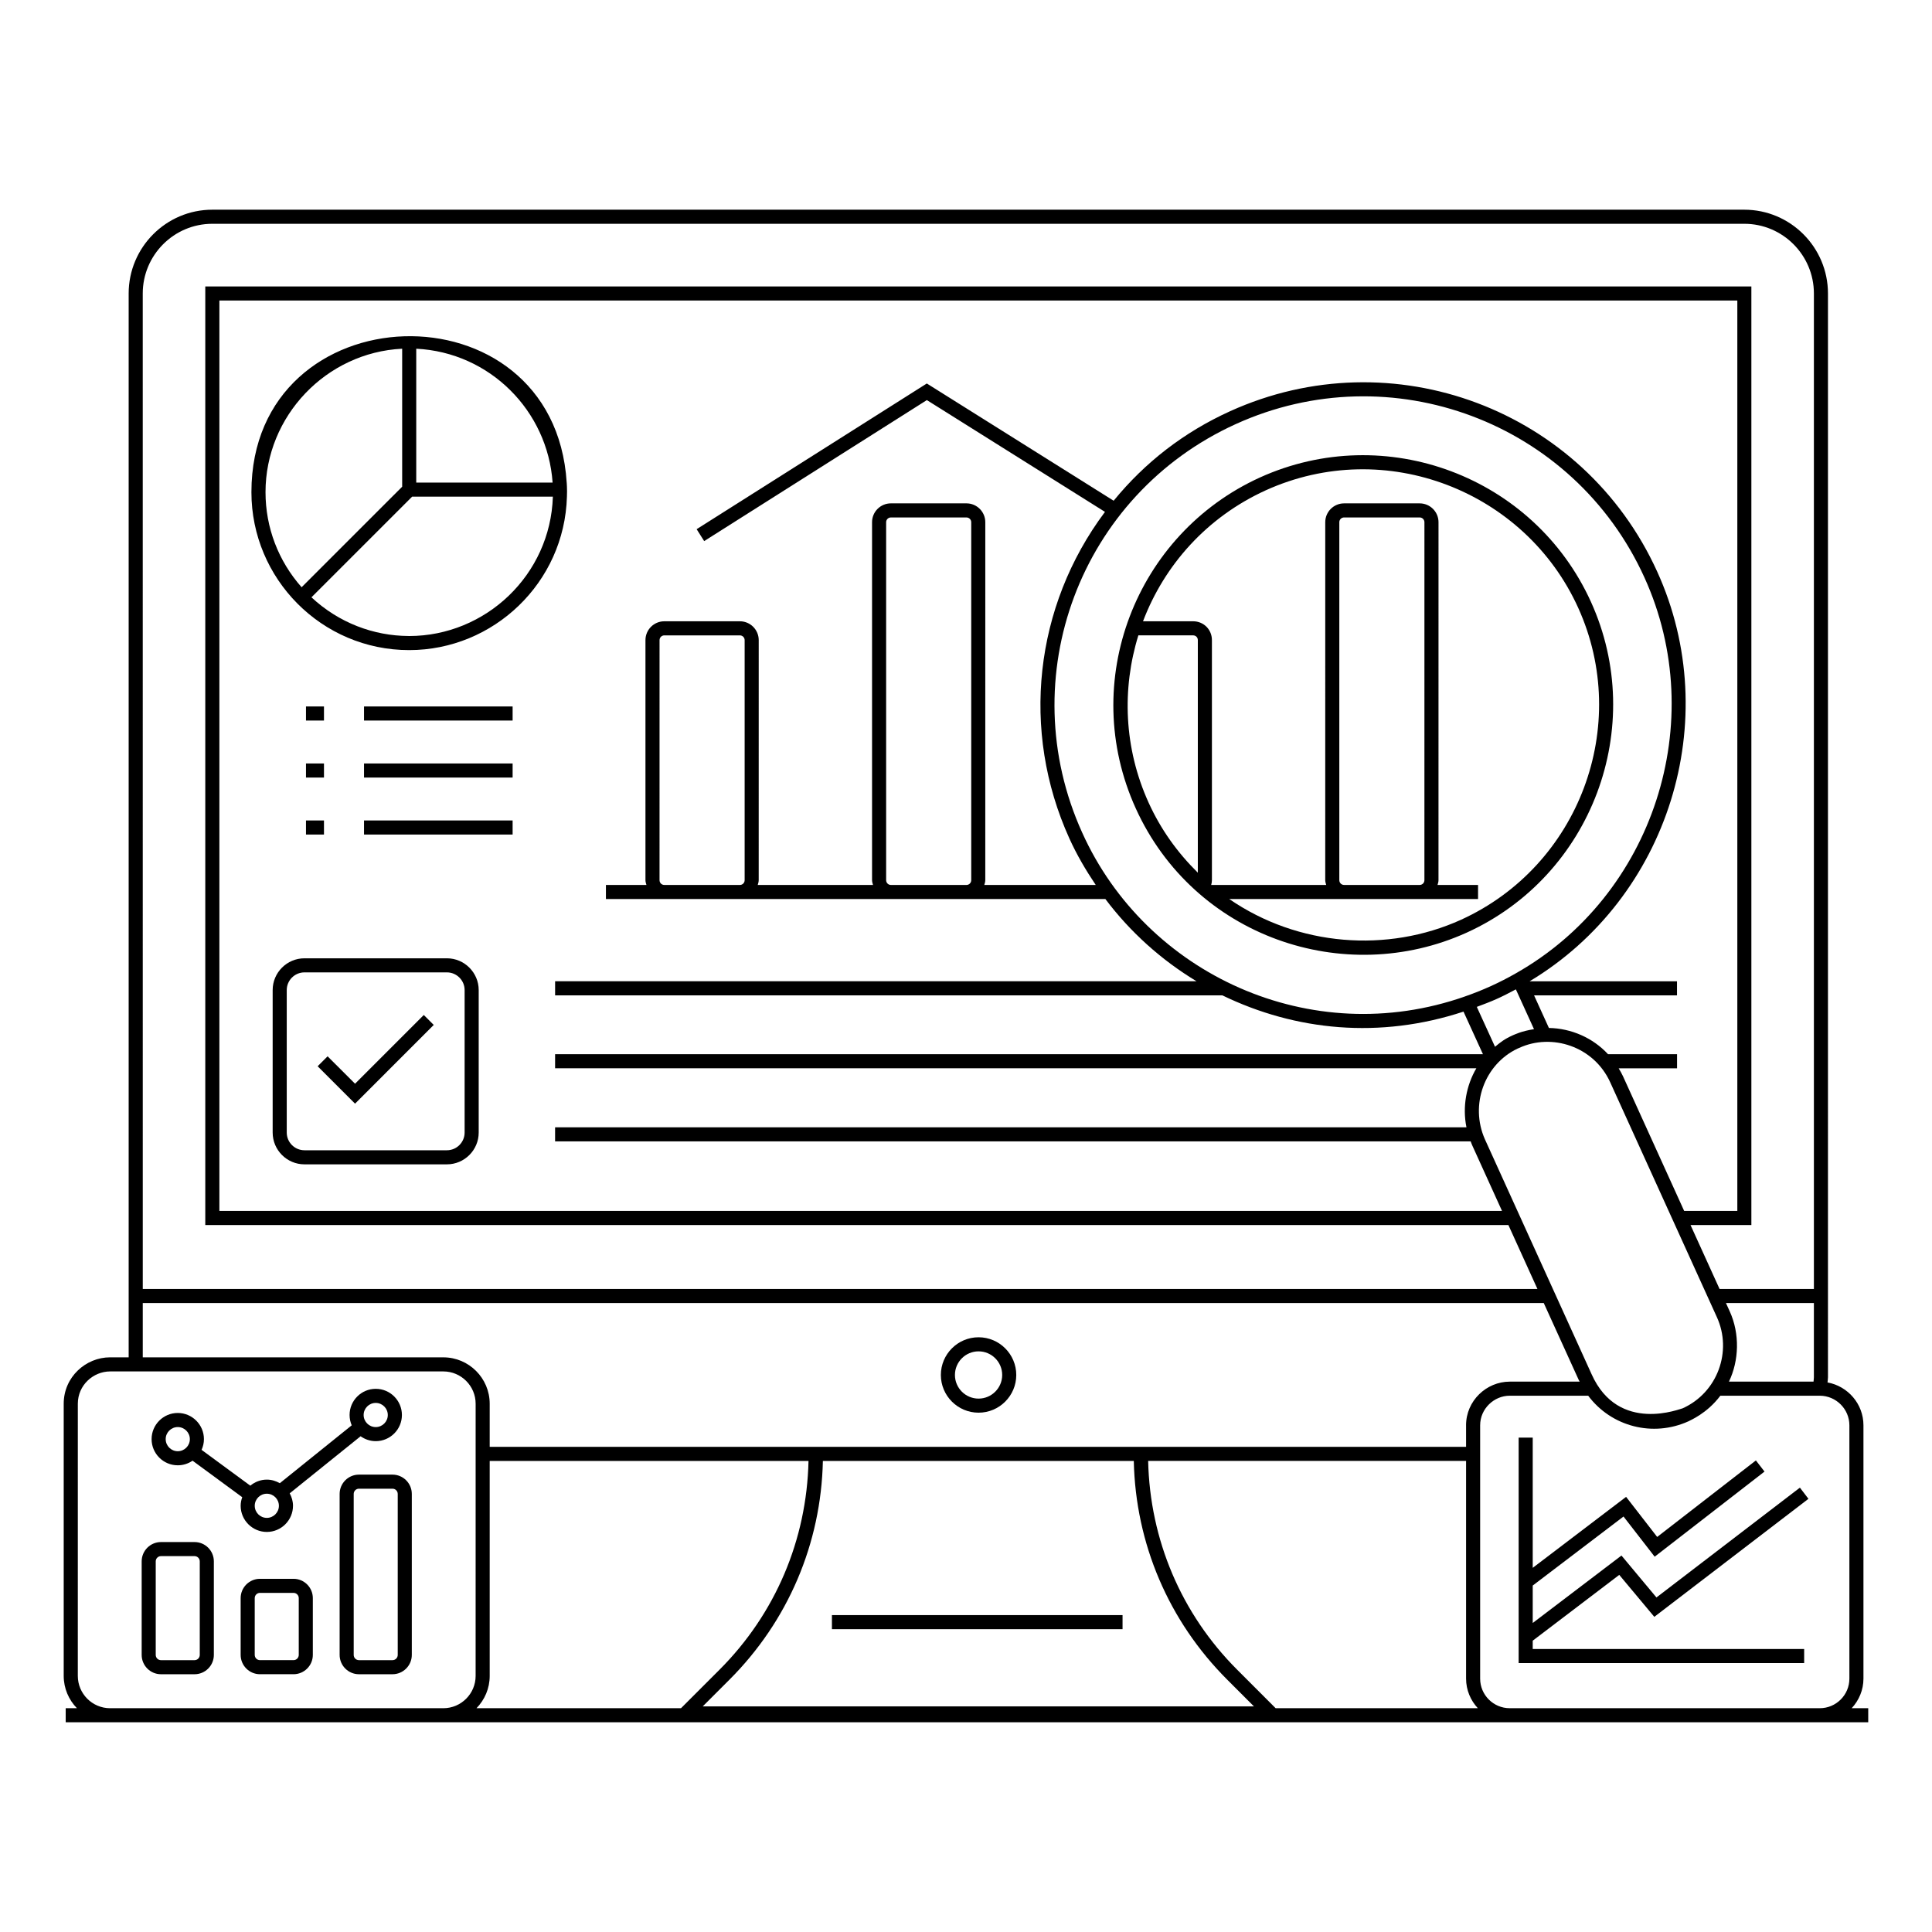
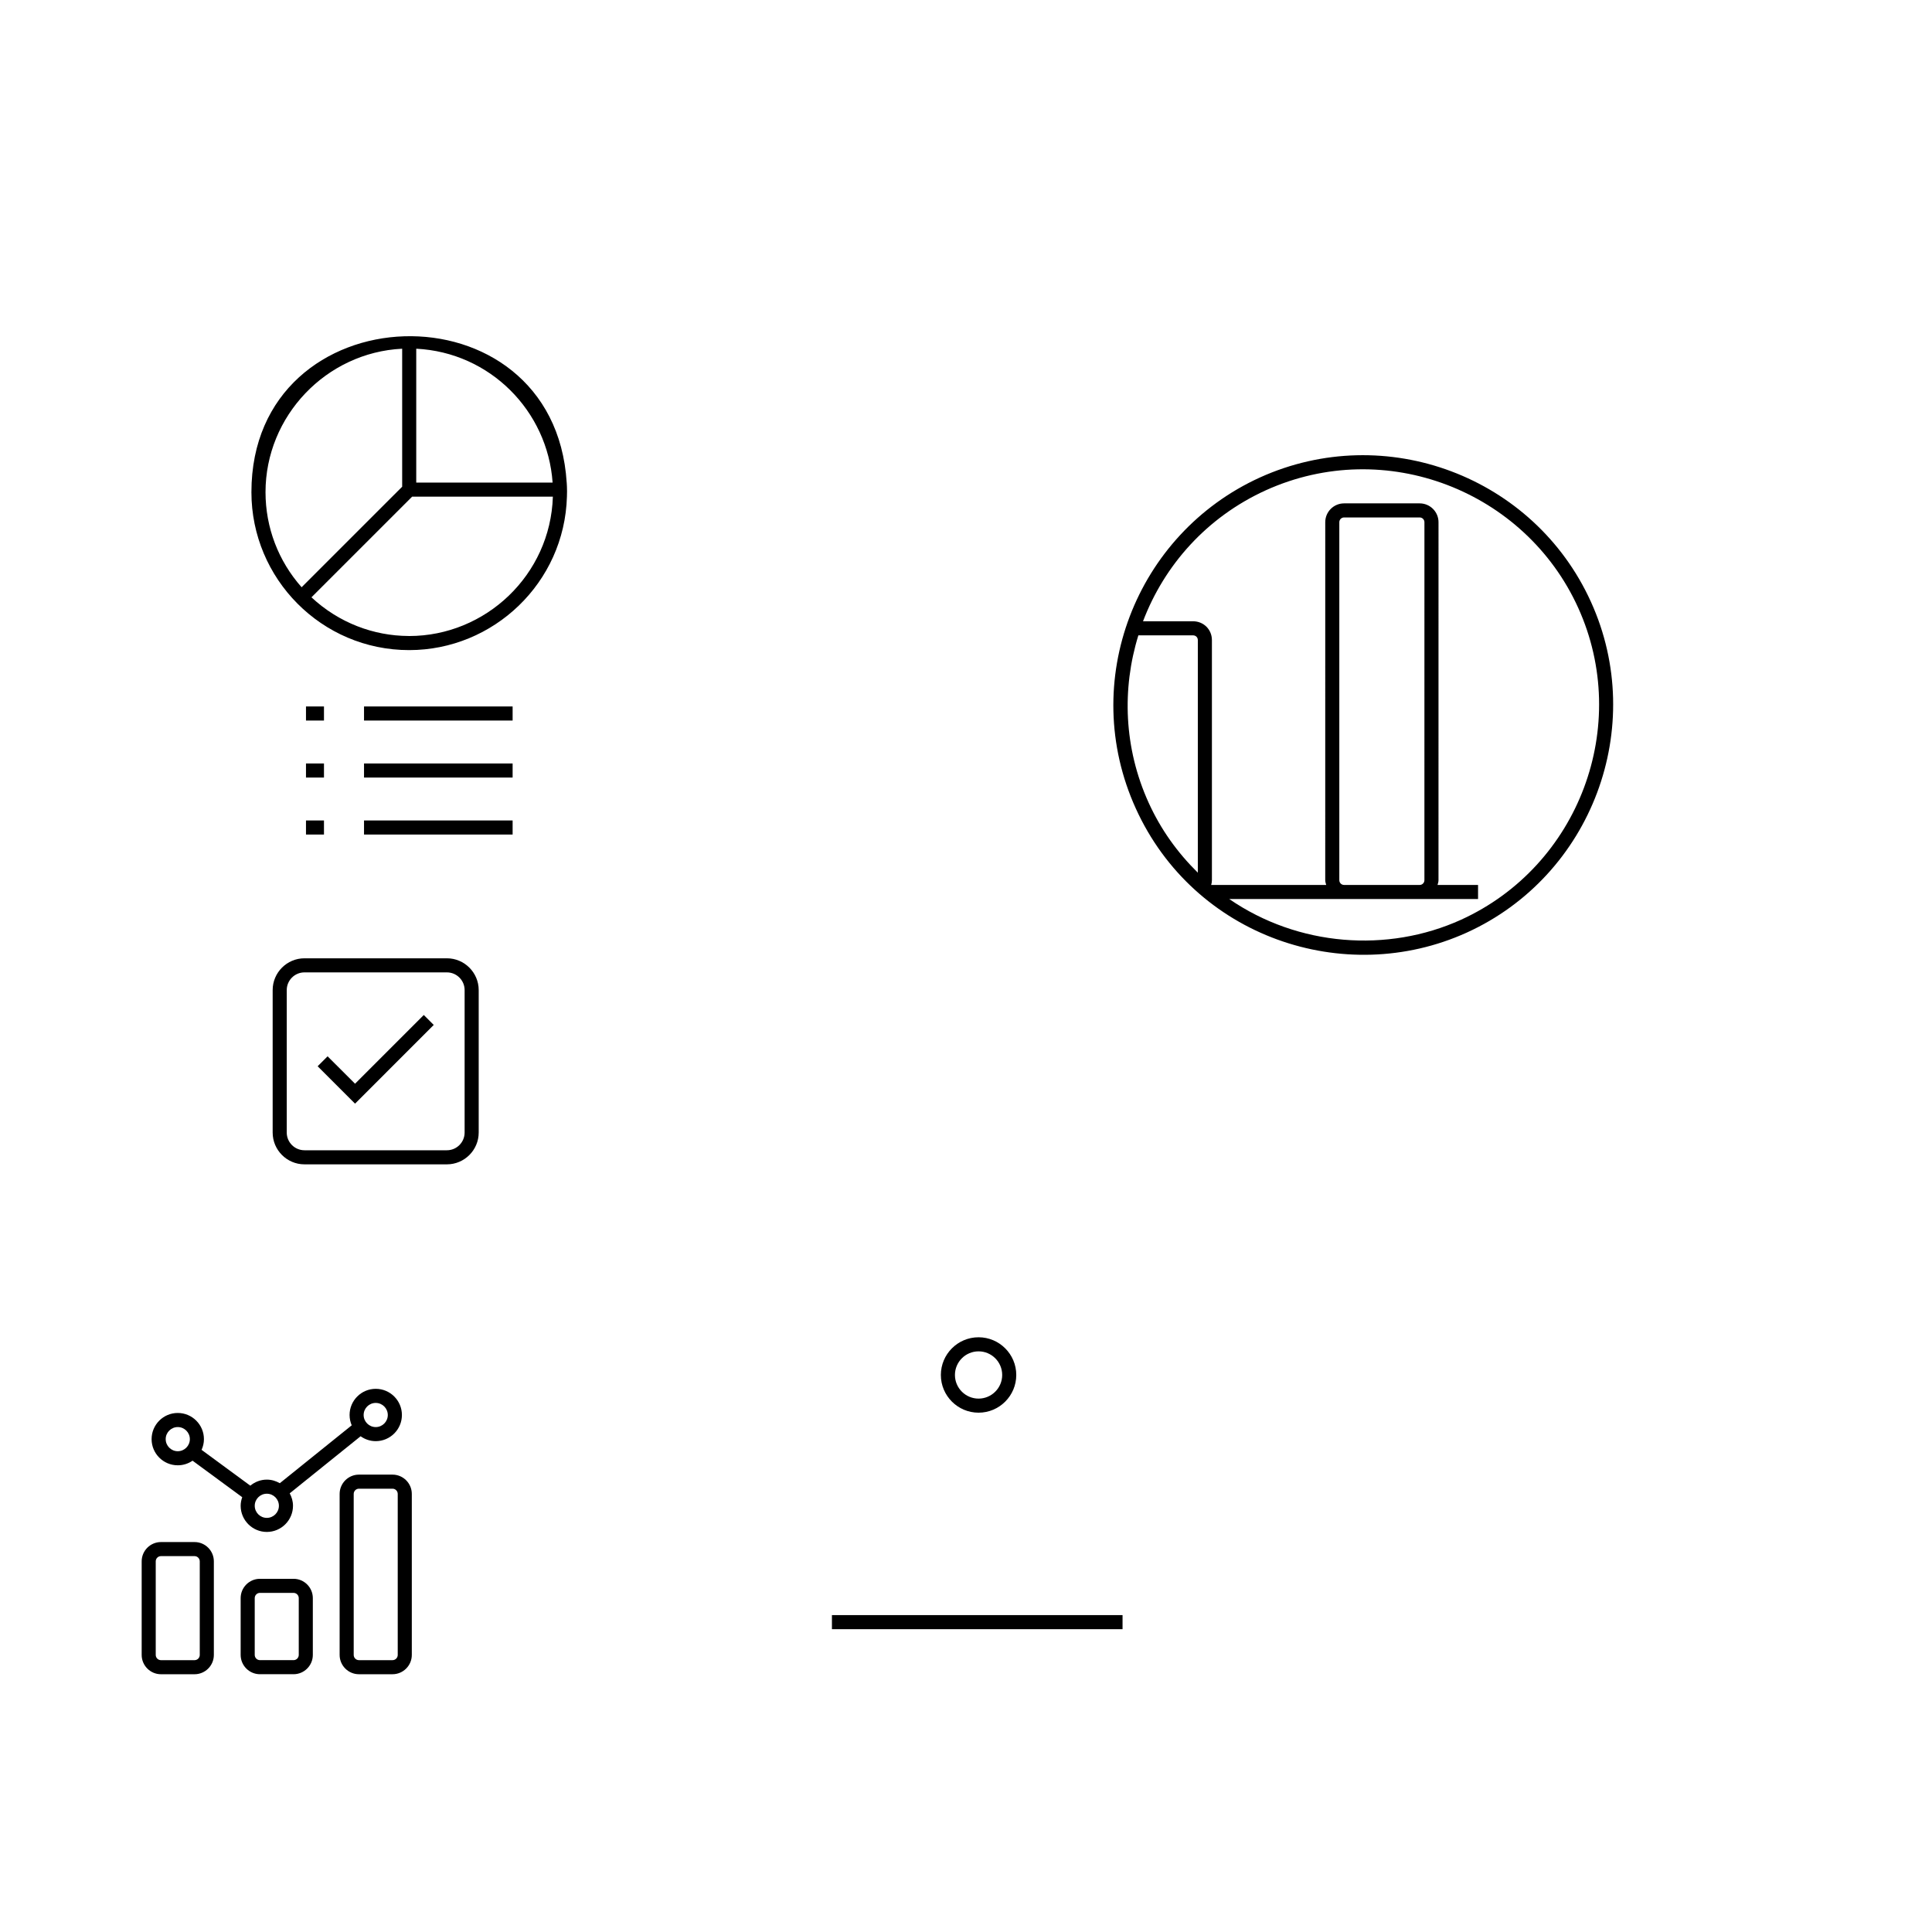
<svg xmlns="http://www.w3.org/2000/svg" fill="#000000" width="800px" height="800px" version="1.1" viewBox="144 144 512 512">
  <g>
-     <path d="m628.43 221.78c0-12.246-9.945-22.207-22.168-22.207h-406c-12.223 0-22.164 9.961-22.164 22.207v281.93l-4.922-0.004c-6.449 0-12.293 5.227-12.293 12.293v72.129c0 3.328 1.34 6.344 3.5 8.562h-2.973v3.731h477.69v-3.731h-4.379c1.914-2.066 3.113-4.805 3.113-7.84v-67.133c0-5.652-4.121-10.367-9.523-11.355 0.031-0.461 0.121-0.887 0.121-1.371zm-446.6 0c0-10.188 8.27-18.473 18.434-18.473h406c10.168 0 18.438 8.289 18.438 18.473v263.81h-25l-7.695-16.941h16.125v-248.73h-409.73v248.73h345.34l7.695 16.941-369.6 0.004zm420.57 269.75-1.004-2.211h23.305v19.668c0 0.414-0.07 0.77-0.098 1.156h-22.414c2.676-5.555 2.918-12.664 0.211-18.613zm-12.469 25.684c-0.375-0.004-16.984 6.949-24.141-9.035-1.031-2.273-27.25-60-28.281-62.273-4.031-9.098-0.113-19.863 8.668-24.02l0.41-0.172c8.625-3.992 19.766-0.457 24.125 9.078 30.465 67.078 24.57 54.098 28.289 62.285 4.106 9.008 0.188 19.957-9.07 24.137zm-19.781-93.836c-4.039-4.359-9.758-6.852-15.672-6.957l-3.934-8.641h37.879v-3.731h-39.051c36.77-22.078 51.668-69.266 33.809-108.55-19.543-43.051-70.176-62.055-113.24-42.5-12.148 5.519-22.492 13.508-30.812 23.699l-49.512-31.07-61 38.613 1.996 3.156 59.016-37.367 47.203 29.625c-18.73 25.02-22.398 57.98-9.426 86.57 1.949 4.312 4.348 8.387 6.973 12.293h-29.523c0.113-0.414 0.254-0.816 0.254-1.266l0.004-94.867c0-2.75-2.238-4.988-4.988-4.988h-20.035c-2.75 0-4.988 2.238-4.988 4.988v94.871c0 0.449 0.145 0.852 0.254 1.266h-30.547c0.113-0.414 0.254-0.816 0.254-1.266l0.004-63.617c0-2.75-2.238-4.992-4.988-4.992h-20.035c-2.75 0-4.992 2.242-4.992 4.992v63.617c0 0.449 0.145 0.852 0.258 1.266h-10.734v3.731h132.36c6.559 8.73 14.809 16.148 24.164 21.793h-169.99v3.731h176.82c19.434 9.422 41.773 11.613 63.914 4.312l5.152 11.285-245.89 0.004v3.731h244.14c-2.66 4.527-3.727 10.223-2.621 15.637h-241.52v3.731h242.64c0.125 0.316 0.223 0.641 0.367 0.957l7.938 17.477-339.91 0.004v-241.27h402.27v241.27h-14.086l-16.199-35.668c-0.348-0.762-0.754-1.449-1.16-2.137h15.473v-3.731zm-29.508-14.645c1.672-0.754 3.371-1.625 5.078-2.543l4.805 10.547c-3.496 0.559-4.965 1.387-5.516 1.578-0.047 0.023-0.094 0.043-0.145 0.066-2.203 1.004-3.141 1.762-4.668 3.023l-4.828-10.57c1.781-0.668 3.57-1.336 5.273-2.102zm-8.406-0.664c-40.852 14.363-84.527-5.906-101.43-43.383-18.66-41.129-0.629-89.52 40.684-108.3 41.156-18.695 89.598-0.535 108.3 40.648 17.371 38.215 2.383 84.309-34.117 104.93l-0.004 0.004c-2.203 1.254-4.41 2.383-6.562 3.352-2.211 1.008-4.519 1.93-6.867 2.746zm-130.85-125.68v94.871c0 0.695-0.566 1.262-1.258 1.262h-20.035c-0.691 0-1.258-0.566-1.258-1.262v-94.871c0-0.691 0.566-1.258 1.258-1.258h20.035c0.691 0.004 1.258 0.566 1.258 1.258zm-60.047 31.254v63.617c0 0.695-0.566 1.262-1.258 1.262h-20.035c-0.695 0-1.262-0.566-1.262-1.262l0.004-63.617c0-0.695 0.566-1.262 1.262-1.262h20.035c0.688 0 1.254 0.566 1.254 1.262zm-71.293 274.49c0 4.719-3.84 8.562-8.562 8.562h-88.301c-4.719 0-8.562-3.84-8.562-8.562l0.004-72.129c0-4.941 4.106-8.562 8.562-8.562h88.301c4.719 0 8.562 3.84 8.562 8.562zm0.23 8.562c2.156-2.215 3.5-5.231 3.5-8.562v-56.973h84.488c-0.469 20.91-8.762 40.504-23.598 55.34l-10.195 10.195zm59.949-0.477 7.082-7.082c15.539-15.539 24.289-36.066 24.766-57.969h82.395c0.473 21.906 9.223 42.43 24.77 57.969l7.078 7.082zm151.84 0.477-10.191-10.195c-14.836-14.832-23.133-34.434-23.602-55.34h84.254v57.695c0 3.031 1.199 5.773 3.113 7.84zm50.461-74.977v5.707h-258.75v-11.422c0-6.777-5.516-12.293-12.293-12.293h-79.648v-14.387h371.28l9.277 20.398c0.07 0.152 0.172 0.277 0.246 0.426h-18.547c-6.152 0-11.57 5.051-11.57 11.57zm101.58 0v67.133c0 4.324-3.512 7.84-7.836 7.84h-82.18c-4.324 0-7.836-3.516-7.836-7.84v-67.133c0-4.394 3.684-7.84 7.836-7.84h20.797c6.133 8.199 17.148 11.066 26.59 6.773 0.375-0.242 4.856-2.008 8.434-6.773h26.387c4.301 0.031 7.809 3.547 7.809 7.84z" />
    <path d="m364.47 572.02h77.016v3.731h-77.016z" />
    <path d="m403.33 498.39c-5.512 0-9.992 4.484-9.992 9.992 0 5.512 4.484 9.992 9.992 9.992 5.512 0 9.992-4.484 9.992-9.992 0-5.508-4.484-9.992-9.992-9.992zm0 16.254c-3.453 0-6.262-2.809-6.262-6.262 0-3.453 2.809-6.262 6.262-6.262s6.262 2.809 6.262 6.262c0 3.453-2.812 6.262-6.262 6.262z" />
    <path d="m294.18 271.89c-3.356-53.406-83.551-50.832-83.551 2.547 0 22.938 18.605 41.848 41.801 41.848h0.004 0.004c22.324 0 41.16-17.84 41.805-40.664 0.098-1.949-0.074-3.926-0.062-3.731zm-39.871-35.477c19.539 0.977 34.82 16.48 36.137 35.477h-36.137zm-39.945 38.023c0-20.164 16.059-37.027 36.215-38.023v36.57l-26.648 26.645c-6.16-6.957-9.566-15.816-9.566-25.191zm38.074 38.117c-0.059 0-0.113-0.008-0.172-0.008-9.242-0.039-18.453-3.477-25.727-10.25l26.676-26.672h37.301c-0.645 20.781-17.863 36.926-38.078 36.93z" />
    <path d="m240.47 331.22h39.379v3.731h-39.379z" />
    <path d="m225.09 331.22h4.766v3.731h-4.766z" />
    <path d="m225.09 346.33h4.766v3.731h-4.766z" />
    <path d="m225.09 361.43h4.766v3.731h-4.766z" />
    <path d="m240.47 346.33h39.379v3.731h-39.379z" />
    <path d="m240.47 361.43h39.379v3.731h-39.379z" />
    <path d="m262.43 397.96h-37.742c-4.648 0-8.43 3.781-8.43 8.43v37.742c0 4.648 3.781 8.43 8.43 8.43h37.742c4.648 0 8.43-3.781 8.43-8.43v-37.742c0-4.644-3.785-8.43-8.43-8.43zm4.699 46.172c0 2.59-2.106 4.699-4.699 4.699h-37.742c-2.59 0-4.699-2.106-4.699-4.699v-37.742c0-2.59 2.106-4.699 4.699-4.699h37.742c2.59 0 4.699 2.106 4.699 4.699z" />
    <path d="m238.09 431.2-7.273-7.269-2.637 2.637 9.91 9.91 20.855-20.859-2.637-2.637z" />
    <path d="m195.56 552.66h-8.902c-2.82 0-5.113 2.297-5.113 5.117v24.797c0 2.82 2.293 5.117 5.113 5.117h8.902c2.82 0 5.113-2.297 5.113-5.117v-24.797c0-2.82-2.293-5.117-5.113-5.117zm1.379 29.914c0 0.766-0.621 1.387-1.383 1.387h-8.902c-0.762 0-1.383-0.621-1.383-1.387v-24.797c0-0.766 0.621-1.387 1.383-1.387h8.902c0.762 0 1.383 0.621 1.383 1.387z" />
    <path d="m221.79 562.4h-8.902c-2.82 0-5.113 2.297-5.113 5.117v15.051c0 2.82 2.293 5.117 5.113 5.117h8.902c2.82 0 5.113-2.297 5.113-5.117v-15.051c0-2.82-2.293-5.117-5.113-5.117zm1.383 20.168c0 0.766-0.621 1.387-1.383 1.387h-8.902c-0.762 0-1.383-0.621-1.383-1.387v-15.051c0-0.766 0.621-1.387 1.383-1.387h8.902c0.762 0 1.383 0.621 1.383 1.387z" />
    <path d="m248.02 534.79h-8.898c-2.82 0-5.117 2.297-5.117 5.117v42.664c0 2.82 2.297 5.117 5.117 5.117h8.898c2.82 0 5.113-2.297 5.113-5.117v-42.664c0-2.82-2.293-5.117-5.113-5.117zm1.383 47.781c0 0.766-0.621 1.387-1.383 1.387h-8.898c-0.766 0-1.387-0.621-1.387-1.387v-42.664c0-0.766 0.621-1.387 1.387-1.387h8.898c0.762 0 1.383 0.621 1.383 1.387z" />
-     <path d="m573.12 561.36 9.289 11.121 40.848-31.277-2.266-2.965-38.016 29.102-9.27-11.109-23.516 17.875v-9.922l24.059-18.293 8.258 10.648 29.109-22.559-2.285-2.953-26.16 20.277-8.238-10.625-24.742 18.812v-34.508h-3.731v59.746h75.664v-3.734h-71.934v-2.199z" />
    <path d="m191.11 532.32c1.453 0 2.801-0.453 3.918-1.223l13.164 9.676c-0.25 0.715-0.414 1.473-0.414 2.273 0 3.824 3.113 6.934 6.934 6.934 3.824 0 6.934-3.113 6.934-6.934 0-1.199-0.336-2.312-0.871-3.297l18.789-15.125c1.137 0.809 2.516 1.297 4.012 1.297 3.824 0 6.934-3.109 6.934-6.934s-3.109-6.934-6.934-6.934c-3.824 0-6.934 3.113-6.934 6.934 0 0.973 0.207 1.895 0.566 2.738l-19.055 15.34c-1.02-0.586-2.184-0.949-3.441-0.949-1.668 0-3.18 0.617-4.379 1.602l-12.914-9.492c0.395-0.867 0.625-1.824 0.625-2.84 0-3.824-3.113-6.934-6.934-6.934-3.824 0-6.934 3.109-6.934 6.934s3.109 6.934 6.934 6.934zm52.461-16.531c1.766 0 3.199 1.438 3.199 3.203 0 1.766-1.438 3.199-3.199 3.199-1.766 0-3.203-1.438-3.203-3.199 0-1.766 1.434-3.203 3.203-3.203zm-28.859 24.062c1.766 0 3.199 1.438 3.199 3.199 0 1.766-1.438 3.203-3.199 3.203-1.766 0-3.203-1.438-3.203-3.203-0.004-1.766 1.434-3.199 3.203-3.199zm-23.602-17.664c1.766 0 3.203 1.438 3.203 3.199 0 1.766-1.438 3.203-3.203 3.203s-3.199-1.438-3.199-3.203c-0.004-1.766 1.434-3.199 3.199-3.199z" />
    <path d="m565.61 303.48c-15.09-33.234-54.434-48.016-87.707-32.945-32.914 14.969-48.176 54.082-32.91 87.707 15.445 34.008 55.242 47.629 87.707 32.91 33.188-15.082 47.961-54.531 32.91-87.672zm-117.22 53.219c-6.559-14.457-7.094-30.168-2.711-44.324h14.496c0.719 0 1.262 0.539 1.262 1.258v61.637c-5.43-5.356-9.809-11.441-13.047-18.57zm82.766 31.059h0.004c-19.477 8.816-43.129 7.059-61.395-5.504h65.934v-3.731h-10.738c0.113-0.414 0.254-0.816 0.254-1.266l0.004-94.871c0-2.75-2.238-4.988-4.988-4.988h-20.035c-2.75 0-4.992 2.238-4.992 4.988l-0.004 94.871c0 0.449 0.145 0.852 0.258 1.266h-30.484c0.117-0.402 0.195-0.816 0.195-1.266v-63.625c0-2.801-2.195-4.988-4.992-4.988h-13.266c5.629-14.836 16.863-27.578 32.535-34.711 31.766-14.379 68.738 0.195 82.77 31.094 14.203 31.277 0.262 68.492-31.059 82.73zm-32.223-10.5v-94.871c0-0.691 0.566-1.258 1.262-1.258h20.035c0.691 0 1.258 0.566 1.258 1.258l-0.004 94.871c0 0.695-0.566 1.262-1.258 1.262h-20.031c-0.699 0-1.262-0.566-1.262-1.262z" />
  </g>
</svg>